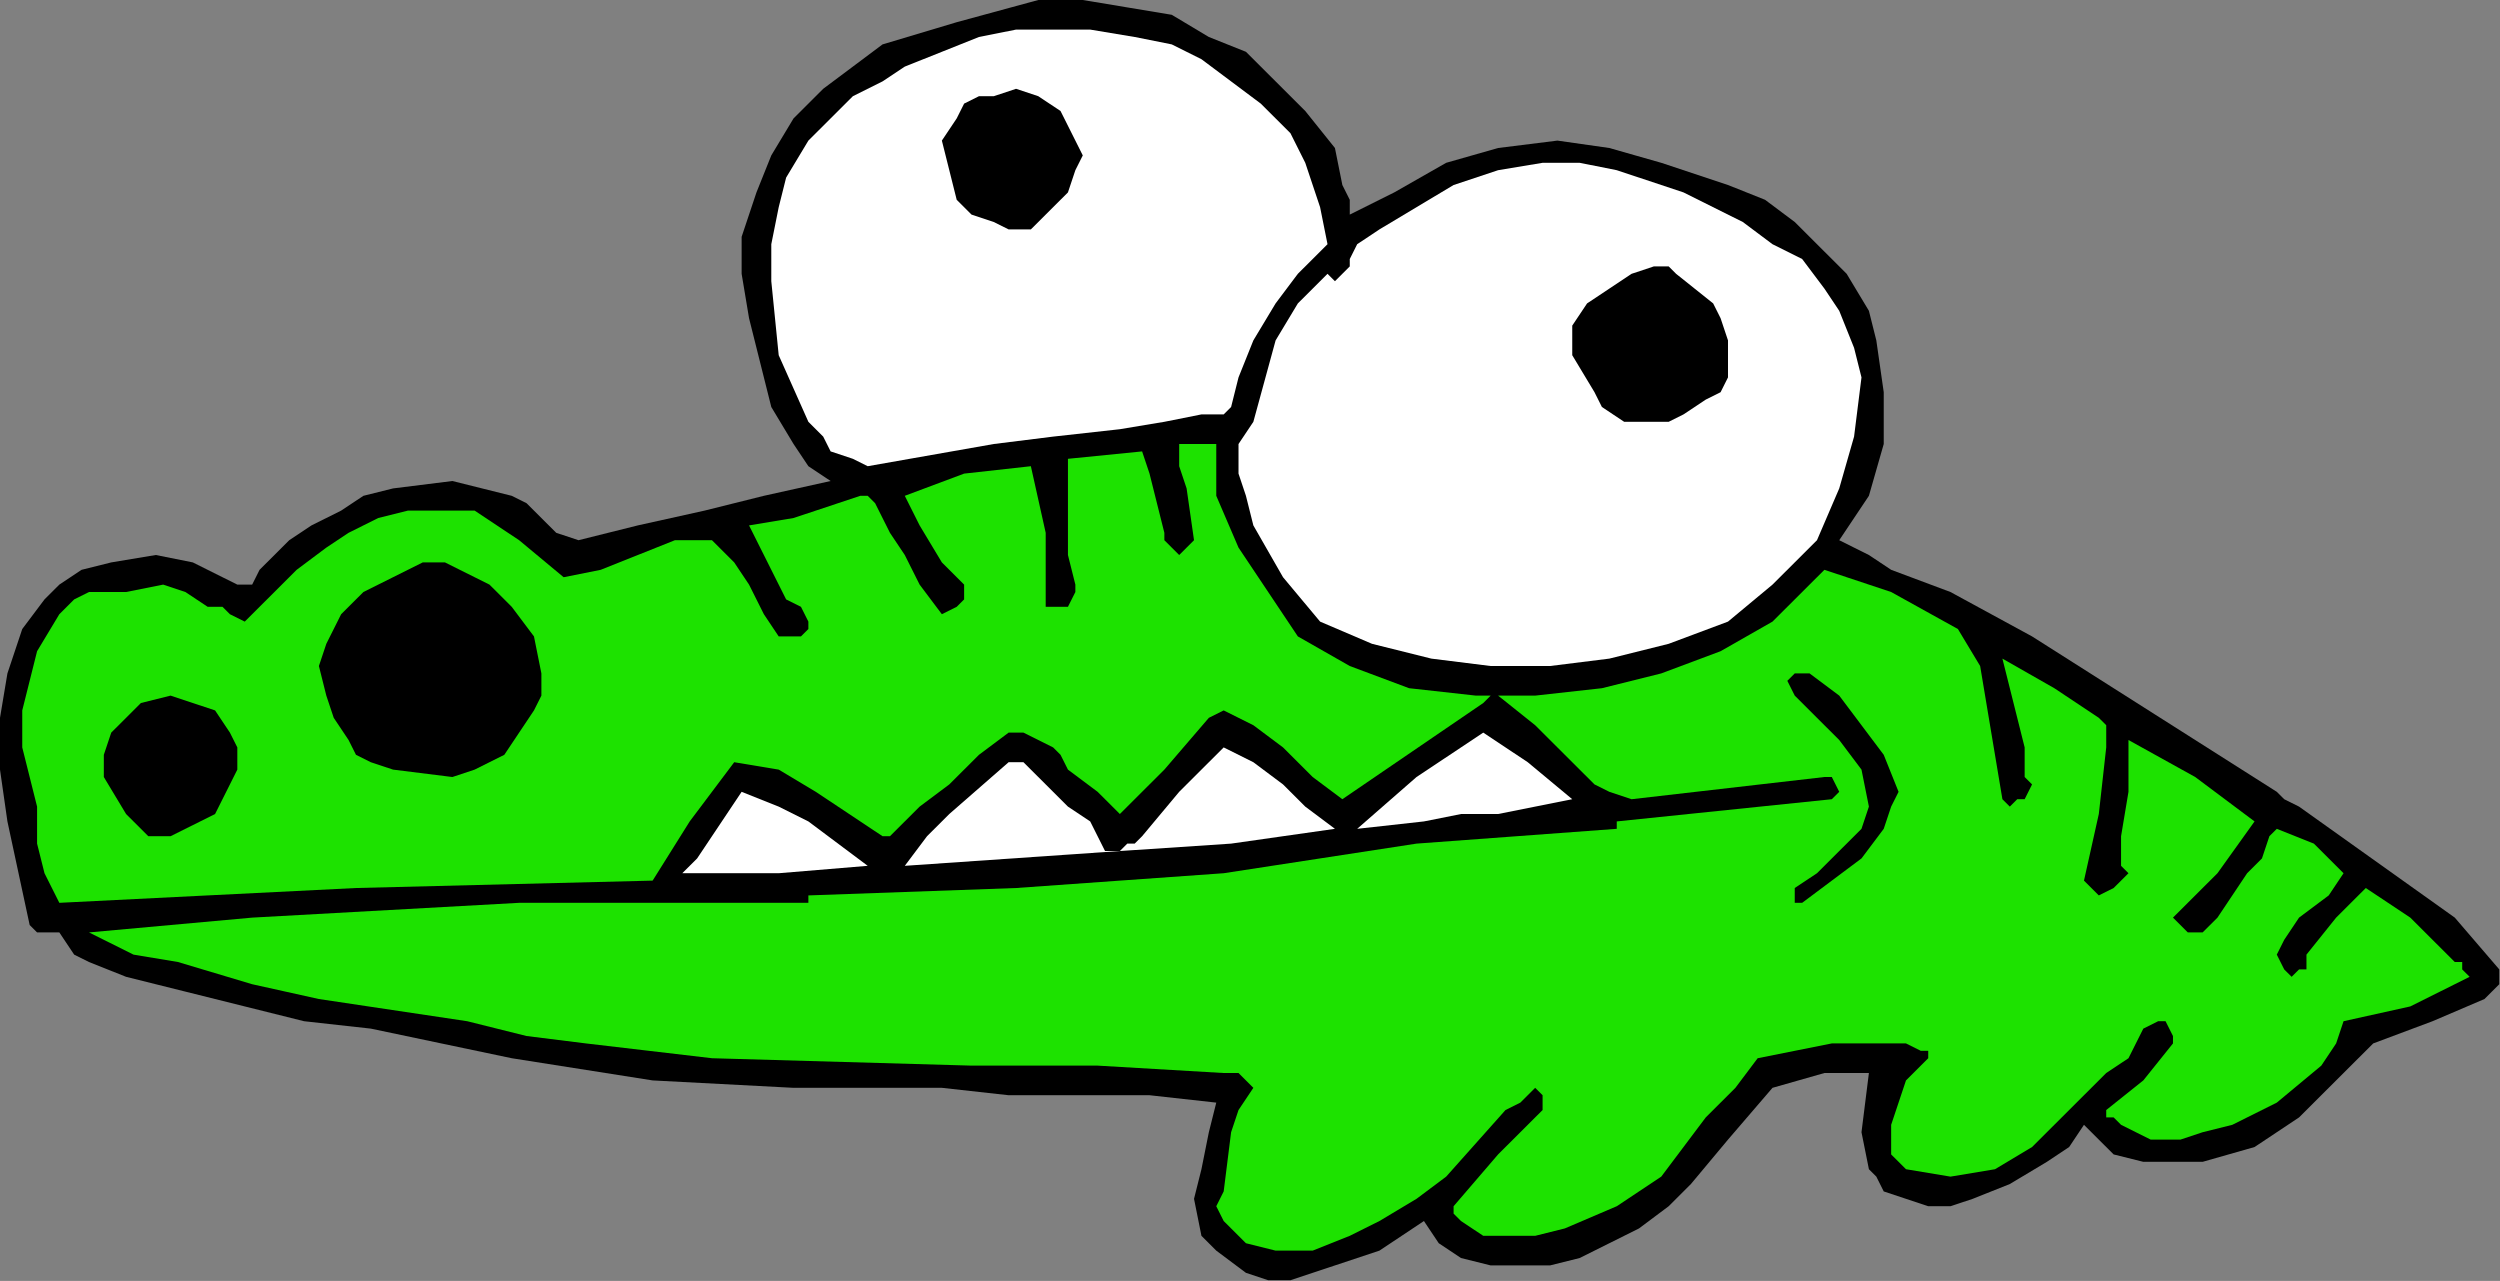
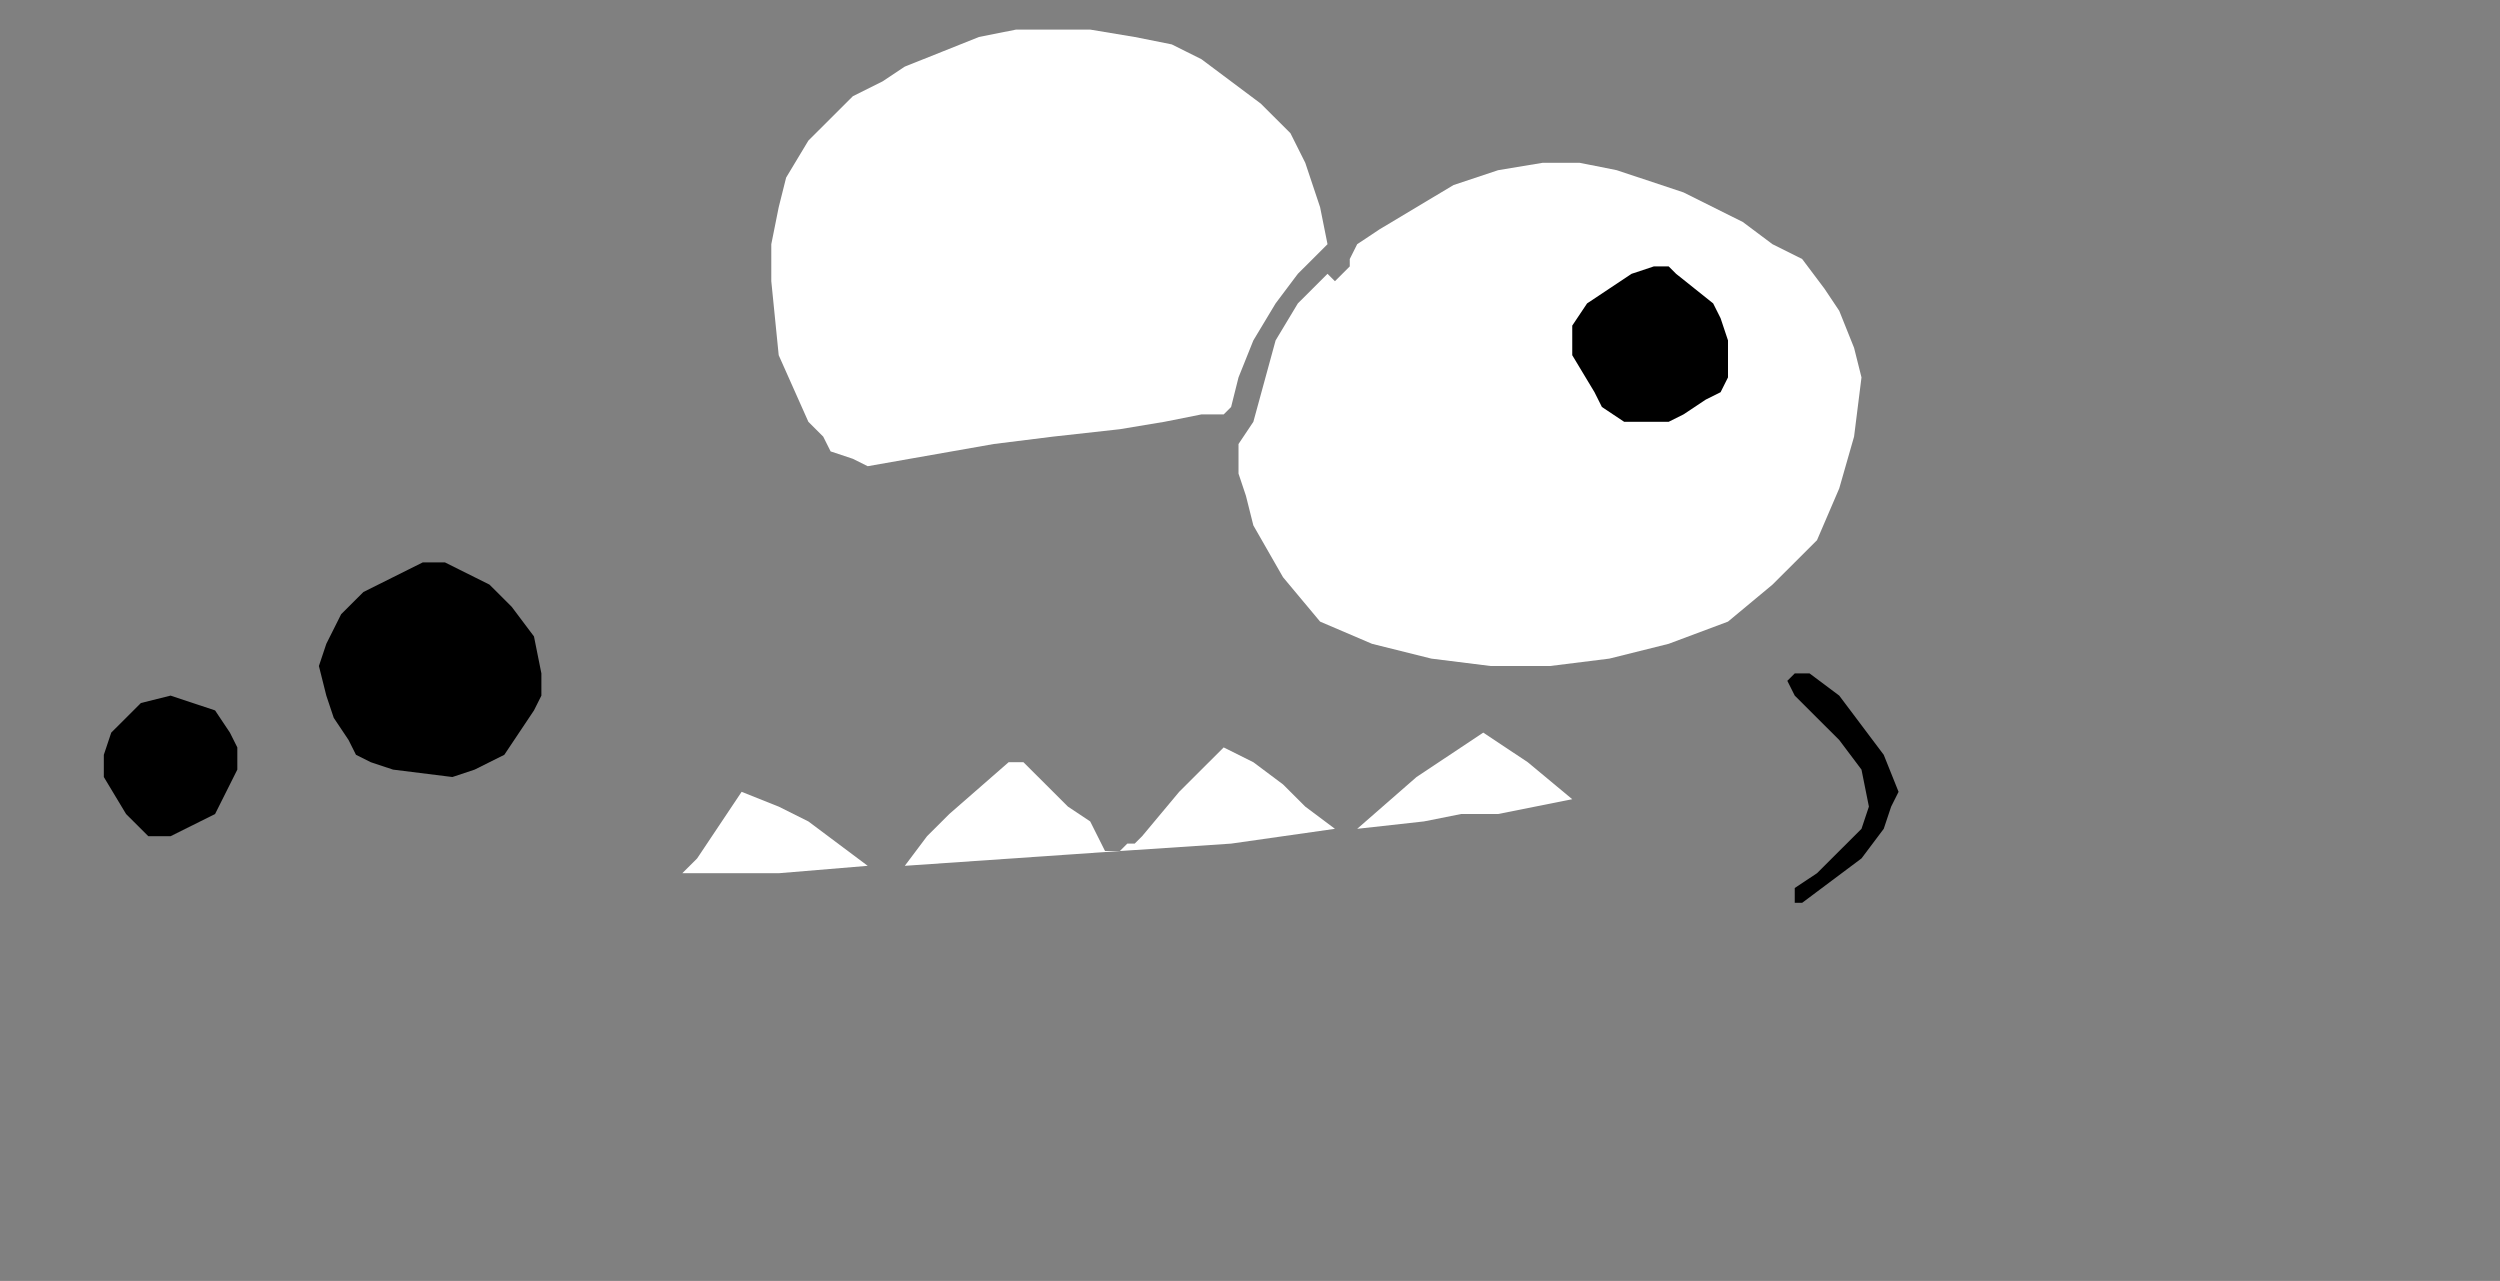
<svg xmlns="http://www.w3.org/2000/svg" xmlns:ns1="http://sodipodi.sourceforge.net/DTD/sodipodi-0.dtd" xmlns:ns2="http://www.inkscape.org/namespaces/inkscape" version="1.0" width="89.281mm" height="45.745mm" id="svg40" ns1:docname="JCHAR034.WMF">
  <rect width="100%" height="100%" fill="#808080" stroke="none" />
  <ns1:namedview pagecolor="#ffffff" bordercolor="#666666" borderopacity="1" objecttolerance="10" gridtolerance="10" guidetolerance="10" ns2:pageopacity="0" ns2:pageshadow="2" ns2:window-width="640" ns2:window-height="480" id="namedview42" />
  <defs id="defs6">
    <clipPath clipPathUnits="userSpaceOnUse" id="clipWmfPath1">
      <path d="M 0,0 L 337.344,0 L 337.344,172.8 L 0,172.8 z" id="path2" />
    </clipPath>
    <pattern id="WMFhbasepattern" patternUnits="userSpaceOnUse" width="6" height="6" x="0" y="0" />
  </defs>
-   <path style="fill:#000000;fill-rule:evenodd;fill-opacity:1;stroke:none;" clip-path="url(#clipWmfPath1)" d="  M 180.184,19.977   L 181.185,24.971   L 182.186,26.969   L 182.186,28.966   L 188.192,25.97   L 195.199,21.975   L 202.206,19.977   L 210.214,18.978   L 217.222,19.977   L 224.229,21.975   L 233.238,24.971   L 238.243,26.969   L 242.247,29.965   L 246.251,33.961   L 249.254,36.957   L 252.257,41.951   L 253.258,45.947   L 254.259,52.939   L 254.259,59.931   L 252.257,66.923   L 248.253,72.916   L 252.257,74.913   L 255.26,76.911   L 263.268,79.908   L 274.28,85.901   L 285.291,92.892   L 307.313,106.876   L 307.313,106.876   L 308.314,107.875   L 310.316,108.874   L 317.324,113.868   L 324.331,118.862   L 331.338,123.857   L 337.344,130.849   L 337.344,132.846   L 335.342,134.844   L 328.335,137.84   L 320.327,140.837   L 315.322,145.831   L 310.316,150.825   L 304.31,154.821   L 297.303,156.819   L 289.295,156.819   L 285.291,155.82   L 283.289,153.822   L 281.287,151.824   L 279.285,154.821   L 276.282,156.819   L 271.277,159.815   L 266.272,161.813   L 263.268,162.812   L 260.265,162.812   L 257.262,161.813   L 254.259,160.814   L 253.258,158.816   L 252.257,157.817   L 251.256,152.823   L 252.257,144.832   L 249.254,144.832   L 246.251,144.832   L 239.244,146.83   L 233.238,153.822   L 228.233,159.815   L 225.23,162.812   L 221.226,165.808   L 217.222,167.806   L 213.217,169.803   L 209.213,170.802   L 205.209,170.802   L 201.205,170.802   L 197.201,169.803   L 194.198,167.806   L 192.196,164.809   L 186.19,168.805   L 180.184,170.802   L 174.178,172.8   L 171.175,172.8   L 168.171,171.801   L 164.167,168.805   L 162.165,166.807   L 161.164,161.813   L 162.165,157.817   L 163.166,152.823   L 164.167,148.828   L 155.158,147.829   L 146.149,147.829   L 136.139,147.829   L 127.13,146.83   L 107.109,146.83   L 88.09,145.831   L 69.07,142.835   L 50.051,138.839   L 41.042,137.84   L 33.034,135.843   L 25.026,133.845   L 17.017,131.847   L 12.012,129.85   L 10.01,128.851   L 8.008,125.854   L 6.006,125.854   L 5.005,125.854   L 4.004,124.855   L 1.001,110.872   L 0,103.88   L 0,96.888   L 1.001,90.895   L 3.003,84.902   L 6.006,80.906   L 8.008,78.909   L 11.011,76.911   L 15.015,75.912   L 21.021,74.913   L 26.027,75.912   L 30.031,77.91   L 32.033,78.909   L 33.034,78.909   L 34.035,78.909   L 35.036,76.911   L 37.038,74.913   L 38.039,73.914   L 39.04,72.916   L 42.043,70.918   L 46.047,68.92   L 49.05,66.923   L 53.054,65.924   L 61.062,64.925   L 69.07,66.923   L 71.072,67.921   L 73.075,69.919   L 75.077,71.917   L 78.08,72.916   L 86.088,70.918   L 95.097,68.92   L 103.105,66.923   L 112.114,64.925   L 109.111,62.927   L 107.109,59.931   L 104.106,54.936   L 101.103,42.95   L 100.102,36.957   L 100.102,31.963   L 102.104,25.97   L 104.106,20.976   L 107.109,15.982   L 111.113,11.986   L 115.117,8.99   L 119.121,5.993   L 129.132,2.997   L 140.143,0   L 146.149,0   L 152.155,0.999   L 158.161,1.998   L 163.166,4.994   L 168.171,6.992   L 172.176,10.987   L 176.18,14.983   L 180.184,19.977  z " id="path8" />
  <path style="fill:#ffffff;fill-rule:evenodd;fill-opacity:1;stroke:none;" clip-path="url(#clipWmfPath1)" d="  M 176.18,21.975   L 177.181,24.971   L 178.182,27.968   L 179.183,32.962   L 175.179,36.957   L 172.176,40.953   L 169.173,45.947   L 167.17,50.941   L 166.169,54.936   L 165.168,55.935   L 162.165,55.935   L 157.16,56.934   L 151.154,57.933   L 142.145,58.932   L 134.137,59.931   L 117.119,62.927   L 115.117,61.928   L 112.114,60.929   L 111.113,58.932   L 109.111,56.934   L 105.107,47.945   L 104.106,37.956   L 104.106,32.962   L 105.107,27.968   L 106.108,23.972   L 109.111,18.978   L 112.114,15.982   L 115.117,12.985   L 119.121,10.987   L 122.125,8.99   L 127.13,6.992   L 132.135,4.994   L 137.14,3.995   L 142.145,3.995   L 147.15,3.995   L 153.156,4.994   L 158.161,5.993   L 162.165,7.991   L 166.169,10.987   L 170.174,13.984   L 174.178,17.979   L 176.18,21.975  z " id="path10" />
-   <path style="fill:#000000;fill-rule:evenodd;fill-opacity:1;stroke:none;" clip-path="url(#clipWmfPath1)" d="  M 143.146,14.983   L 145.148,18.978   L 146.149,20.976   L 145.148,22.973   L 144.147,25.97   L 143.146,26.969   L 141.144,28.966   L 139.142,30.964   L 136.139,30.964   L 134.137,29.965   L 131.134,28.966   L 129.132,26.969   L 128.131,22.973   L 127.13,18.978   L 129.132,15.982   L 130.133,13.984   L 132.135,12.985   L 134.137,12.985   L 137.14,11.986   L 140.143,12.985   L 143.146,14.983  z " id="path12" />
  <path style="fill:#ffffff;fill-rule:evenodd;fill-opacity:1;stroke:none;" clip-path="url(#clipWmfPath1)" d="  M 227.232,25.97   L 235.24,29.965   L 239.244,32.962   L 243.248,34.96   L 246.251,38.955   L 248.253,41.951   L 250.255,46.946   L 251.256,50.941   L 250.255,58.932   L 248.253,65.924   L 245.25,72.916   L 242.247,75.912   L 239.244,78.909   L 233.238,83.903   L 225.23,86.899   L 217.222,88.897   L 209.213,89.896   L 201.205,89.896   L 193.197,88.897   L 185.189,86.899   L 178.182,83.903   L 173.177,77.91   L 169.173,70.918   L 168.171,66.923   L 167.17,63.926   L 167.17,59.931   L 169.173,56.934   L 172.176,45.947   L 175.179,40.953   L 177.181,38.955   L 179.183,36.957   L 180.184,37.956   L 181.185,36.957   L 182.186,35.958   L 182.186,34.96   L 183.187,32.962   L 186.19,30.964   L 196.2,24.971   L 202.206,22.973   L 208.212,21.975   L 213.217,21.975   L 218.223,22.973   L 227.232,25.97  z " id="path14" />
  <path style="fill:#000000;fill-rule:evenodd;fill-opacity:1;stroke:none;" clip-path="url(#clipWmfPath1)" d="  M 137.14,26.969   L 137.14,26.969   L 137.14,25.97   L 137.14,25.97   L 137.14,26.969  z " id="path16" />
  <path style="fill:#000000;fill-rule:evenodd;fill-opacity:1;stroke:none;" clip-path="url(#clipWmfPath1)" d="  M 233.238,45.947   L 233.238,50.941   L 232.237,52.939   L 230.235,53.938   L 227.232,55.935   L 225.23,56.934   L 222.227,56.934   L 219.224,56.934   L 216.22,54.936   L 215.219,52.939   L 212.216,47.945   L 212.216,43.949   L 214.218,40.953   L 217.222,38.955   L 220.225,36.957   L 223.228,35.958   L 225.23,35.958   L 226.231,36.957   L 231.236,40.953   L 232.237,42.95   L 233.238,45.947  z " id="path18" />
  <path style="fill:#000000;fill-rule:evenodd;fill-opacity:1;stroke:none;" clip-path="url(#clipWmfPath1)" d="  M 224.229,53.938   L 224.229,53.938   L 225.23,53.938   L 226.231,52.939   L 227.232,52.939   L 226.231,52.939   L 224.229,53.938  z " id="path20" />
  <path style="fill:#000000;fill-rule:evenodd;fill-opacity:1;stroke:none;" clip-path="url(#clipWmfPath1)" d="  M 221.226,53.938   L 220.225,52.939   L 220.225,52.939   L 220.225,52.939   L 221.226,52.939   L 221.226,53.938  z " id="path22" />
-   <path style="fill:#1de200;fill-rule:evenodd;fill-opacity:1;stroke:none;" clip-path="url(#clipWmfPath1)" d="  M 164.167,59.931   L 164.167,62.927   L 164.167,66.923   L 167.17,73.914   L 171.175,79.908   L 175.179,85.901   L 182.186,89.896   L 190.194,92.892   L 199.203,93.891   L 207.211,93.891   L 216.22,92.892   L 224.229,90.895   L 232.237,87.898   L 239.244,83.903   L 242.247,80.906   L 246.251,76.911   L 255.26,79.908   L 264.269,84.902   L 267.273,89.896   L 268.274,95.889   L 270.276,107.875   L 271.277,108.874   L 271.277,108.874   L 272.278,107.875   L 273.279,107.875   L 274.28,105.877   L 274.28,105.877   L 273.279,104.879   L 273.279,100.883   L 272.278,96.888   L 270.276,88.897   L 277.283,92.892   L 283.289,96.888   L 284.29,97.887   L 284.29,98.886   L 284.29,100.883   L 283.289,109.873   L 281.287,118.862   L 282.288,119.861   L 283.289,120.86   L 285.291,119.861   L 287.293,117.864   L 286.292,116.865   L 286.292,115.866   L 286.292,112.869   L 287.293,106.876   L 287.293,99.884   L 296.302,104.879   L 304.31,110.872   L 299.305,117.864   L 293.299,123.857   L 294.3,124.855   L 295.301,125.854   L 296.302,125.854   L 297.303,125.854   L 298.304,124.855   L 299.305,123.857   L 303.309,117.864   L 305.311,115.866   L 306.312,112.869   L 307.313,111.871   L 312.318,113.868   L 316.323,117.864   L 314.321,120.86   L 310.316,123.857   L 308.314,126.853   L 307.313,128.851   L 308.314,130.849   L 309.315,131.847   L 310.316,130.849   L 311.317,130.849   L 311.317,129.85   L 311.317,128.851   L 311.317,128.851   L 315.322,123.857   L 319.326,119.861   L 322.329,121.859   L 325.332,123.857   L 328.335,126.853   L 330.337,128.851   L 331.338,129.85   L 332.339,129.85   L 332.339,130.849   L 333.34,131.847   L 329.336,133.845   L 325.332,135.843   L 316.323,137.84   L 315.322,140.837   L 313.32,143.834   L 307.313,148.828   L 301.307,151.824   L 297.303,152.823   L 294.3,153.822   L 290.296,153.822   L 286.292,151.824   L 285.291,150.825   L 284.29,150.825   L 284.29,149.827   L 289.295,145.831   L 293.299,140.837   L 293.299,139.838   L 292.298,137.84   L 291.297,137.84   L 289.295,138.839   L 287.293,142.835   L 284.29,144.832   L 278.284,150.825   L 276.282,152.823   L 274.28,154.821   L 269.275,157.817   L 263.268,158.816   L 257.262,157.817   L 255.26,155.82   L 255.26,151.824   L 256.261,148.828   L 257.262,145.831   L 258.263,144.832   L 258.263,144.832   L 260.265,142.835   L 260.265,141.836   L 259.264,141.836   L 257.262,140.837   L 247.252,140.837   L 237.242,142.835   L 234.239,146.83   L 230.235,150.825   L 224.229,158.816   L 218.223,162.812   L 211.215,165.808   L 207.211,166.807   L 204.208,166.807   L 200.204,166.807   L 197.201,164.809   L 196.2,163.81   L 196.2,162.812   L 202.206,155.82   L 208.212,149.827   L 208.212,147.829   L 207.211,146.83   L 206.21,147.829   L 205.209,148.828   L 203.207,149.827   L 195.199,158.816   L 191.195,161.813   L 186.19,164.809   L 182.186,166.807   L 177.181,168.805   L 172.176,168.805   L 168.171,167.806   L 166.169,165.808   L 165.168,164.809   L 164.167,162.812   L 165.168,160.814   L 166.169,152.823   L 167.17,149.827   L 169.173,146.83   L 168.171,145.831   L 167.17,144.832   L 165.168,144.832   L 148.151,143.834   L 131.134,143.834   L 96.098,142.835   L 79.081,140.837   L 71.072,139.838   L 63.064,137.84   L 43.044,134.844   L 34.035,132.846   L 24.024,129.85   L 18.018,128.851   L 12.012,125.854   L 23.023,124.855   L 34.035,123.857   L 70.071,121.859   L 109.111,121.859   L 109.111,120.86   L 137.14,119.861   L 165.168,117.864   L 191.195,113.868   L 218.223,111.871   L 218.223,110.872   L 247.252,107.875   L 248.253,106.876   L 248.253,106.876   L 247.252,104.879   L 246.251,104.879   L 220.225,107.875   L 217.222,106.876   L 215.219,105.877   L 211.215,101.882   L 207.211,97.887   L 202.206,93.891   L 201.205,93.891   L 200.204,94.89   L 181.185,107.875   L 177.181,104.879   L 173.177,100.883   L 169.173,97.887   L 165.168,95.889   L 163.166,96.888   L 157.16,103.88   L 154.157,106.876   L 151.154,109.873   L 148.151,106.876   L 144.147,103.88   L 143.146,101.882   L 142.145,100.883   L 138.141,98.886   L 136.139,98.886   L 132.135,101.882   L 128.131,105.877   L 124.127,108.874   L 120.122,112.869   L 119.121,112.869   L 110.112,106.876   L 105.107,103.88   L 99.101,102.881   L 96.098,106.876   L 93.095,110.872   L 88.09,118.862   L 48.049,119.861   L 8.008,121.859   L 6.006,117.864   L 5.005,113.868   L 5.005,108.874   L 4.004,104.879   L 3.003,100.883   L 3.003,95.889   L 5.005,87.898   L 8.008,82.904   L 10.01,80.906   L 12.012,79.908   L 17.017,79.908   L 22.022,78.909   L 25.026,79.908   L 28.029,81.905   L 30.031,81.905   L 31.032,82.904   L 33.034,83.903   L 34.035,82.904   L 37.038,79.908   L 40.041,76.911   L 44.045,73.914   L 47.048,71.917   L 51.052,69.919   L 55.056,68.92   L 60.061,68.92   L 64.065,68.92   L 67.068,70.918   L 70.071,72.916   L 76.078,77.91   L 81.083,76.911   L 86.088,74.913   L 91.093,72.916   L 96.098,72.916   L 99.101,75.912   L 101.103,78.909   L 103.105,82.904   L 105.107,85.901   L 107.109,85.901   L 108.11,85.901   L 109.111,84.902   L 109.111,83.903   L 108.11,81.905   L 106.108,80.906   L 105.107,78.909   L 103.105,74.913   L 102.104,72.916   L 101.103,70.918   L 107.109,69.919   L 113.115,67.921   L 116.118,66.923   L 117.119,66.923   L 118.12,67.921   L 120.122,71.917   L 122.125,74.913   L 124.127,78.909   L 127.13,82.904   L 129.132,81.905   L 130.133,80.906   L 130.133,78.909   L 129.132,77.91   L 128.131,76.911   L 127.13,75.912   L 124.127,70.918   L 122.125,66.923   L 130.133,63.926   L 139.142,62.927   L 141.144,71.917   L 141.144,81.905   L 143.146,81.905   L 143.146,81.905   L 144.147,81.905   L 145.148,79.908   L 145.148,78.909   L 144.147,74.913   L 144.147,61.928   L 154.157,60.929   L 155.158,63.926   L 156.159,67.921   L 157.16,71.917   L 157.16,72.916   L 159.162,74.913   L 160.163,73.914   L 161.164,72.916   L 160.163,65.924   L 159.162,62.927   L 159.162,59.931   L 164.167,59.931  z " id="path24" />
  <path style="fill:#000000;fill-rule:evenodd;fill-opacity:1;stroke:none;" clip-path="url(#clipWmfPath1)" d="  M 72.073,85.901   L 73.075,90.895   L 73.075,93.891   L 72.073,95.889   L 70.071,98.886   L 68.069,101.882   L 64.065,103.88   L 61.062,104.879   L 53.054,103.88   L 50.051,102.881   L 48.049,101.882   L 47.048,99.884   L 45.046,96.888   L 44.045,93.891   L 43.044,89.896   L 44.045,86.899   L 46.047,82.904   L 49.05,79.908   L 53.054,77.91   L 57.058,75.912   L 60.061,75.912   L 62.063,76.911   L 66.067,78.909   L 69.07,81.905   L 72.073,85.901  z " id="path26" />
  <path style="fill:#000000;fill-rule:evenodd;fill-opacity:1;stroke:none;" clip-path="url(#clipWmfPath1)" d="  M 244.249,90.895   L 248.253,93.891   L 251.256,97.887   L 254.259,101.882   L 256.261,106.876   L 255.26,108.874   L 254.259,111.871   L 251.256,115.866   L 247.252,118.862   L 243.248,121.859   L 243.248,121.859   L 242.247,121.859   L 242.247,120.86   L 242.247,119.861   L 245.25,117.864   L 248.253,114.867   L 251.256,111.871   L 252.257,108.874   L 251.256,103.88   L 248.253,99.884   L 245.25,96.888   L 242.247,93.891   L 241.246,91.894   L 242.247,90.895   L 243.248,90.895   L 244.249,90.895  z " id="path28" />
  <path style="fill:#000000;fill-rule:evenodd;fill-opacity:1;stroke:none;" clip-path="url(#clipWmfPath1)" d="  M 31.032,98.886   L 32.033,100.883   L 32.033,103.88   L 30.031,107.875   L 29.03,109.873   L 27.028,110.872   L 23.023,112.869   L 20.02,112.869   L 17.017,109.873   L 14.014,104.879   L 14.014,101.882   L 15.015,98.886   L 17.017,96.888   L 19.019,94.89   L 23.023,93.891   L 26.027,94.89   L 29.03,95.889   L 31.032,98.886  z " id="path30" />
-   <path style="fill:#000000;fill-rule:evenodd;fill-opacity:1;stroke:none;" clip-path="url(#clipWmfPath1)" d="  M 48.049,96.888   L 48.049,95.889   L 48.049,95.889   L 48.049,96.888   L 49.05,96.888   L 48.049,96.888  z " id="path32" />
  <path style="fill:#ffffff;fill-rule:evenodd;fill-opacity:1;stroke:none;" clip-path="url(#clipWmfPath1)" d="  M 212.216,107.875   L 207.211,108.874   L 202.206,109.873   L 197.201,109.873   L 192.196,110.872   L 183.187,111.871   L 191.195,104.879   L 200.204,98.886   L 203.207,100.883   L 206.21,102.881   L 212.216,107.875  z " id="path34" />
  <path style="fill:#ffffff;fill-rule:evenodd;fill-opacity:1;stroke:none;" clip-path="url(#clipWmfPath1)" d="  M 180.184,111.871   L 166.169,113.868   L 151.154,114.867   L 122.125,116.865   L 125.128,112.869   L 128.131,109.873   L 136.139,102.881   L 138.141,102.881   L 139.142,103.88   L 141.144,105.877   L 144.147,108.874   L 147.15,110.872   L 149.152,114.867   L 150.153,114.867   L 151.154,114.867   L 152.155,113.868   L 153.156,113.868   L 153.156,113.868   L 153.156,113.868   L 154.157,112.869   L 159.162,106.876   L 165.168,100.883   L 169.173,102.881   L 173.177,105.877   L 176.18,108.874   L 180.184,111.871  z " id="path36" />
  <path style="fill:#ffffff;fill-rule:evenodd;fill-opacity:1;stroke:none;" clip-path="url(#clipWmfPath1)" d="  M 117.119,116.865   L 105.107,117.864   L 92.094,117.864   L 94.096,115.866   L 96.098,112.869   L 98.1,109.873   L 100.102,106.876   L 105.107,108.874   L 109.111,110.872   L 117.119,116.865  z " id="path38" />
</svg>